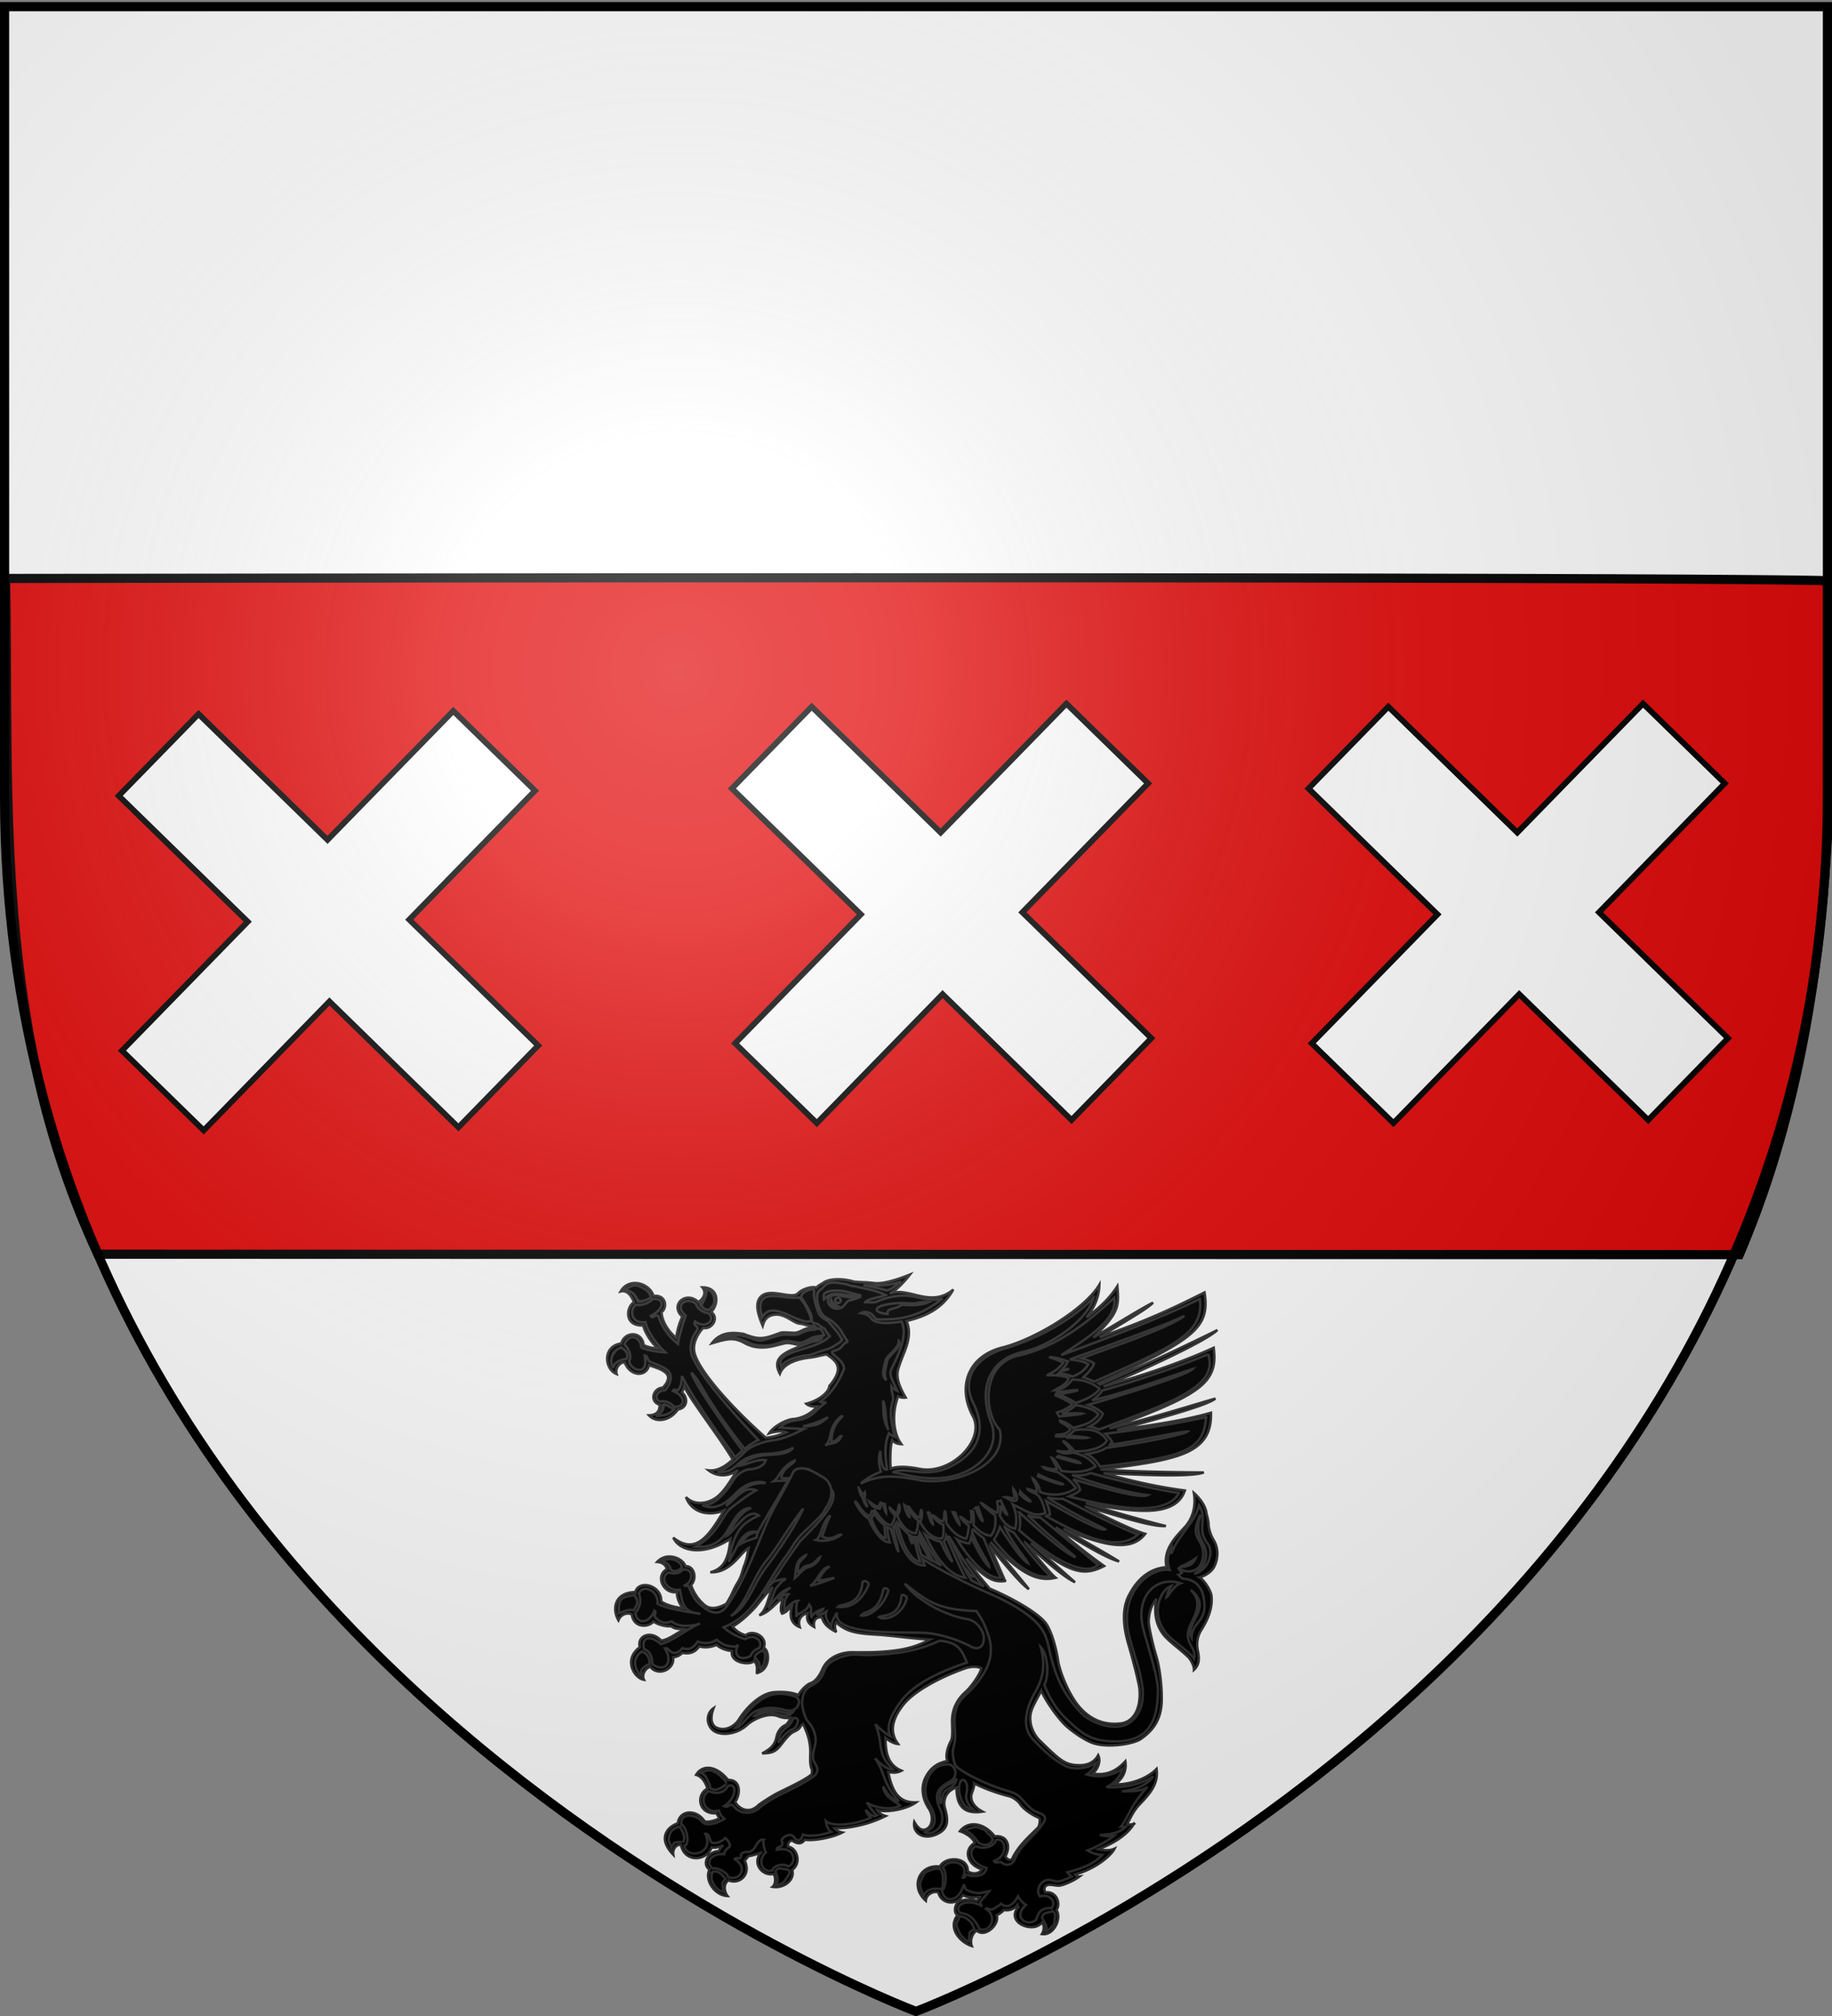
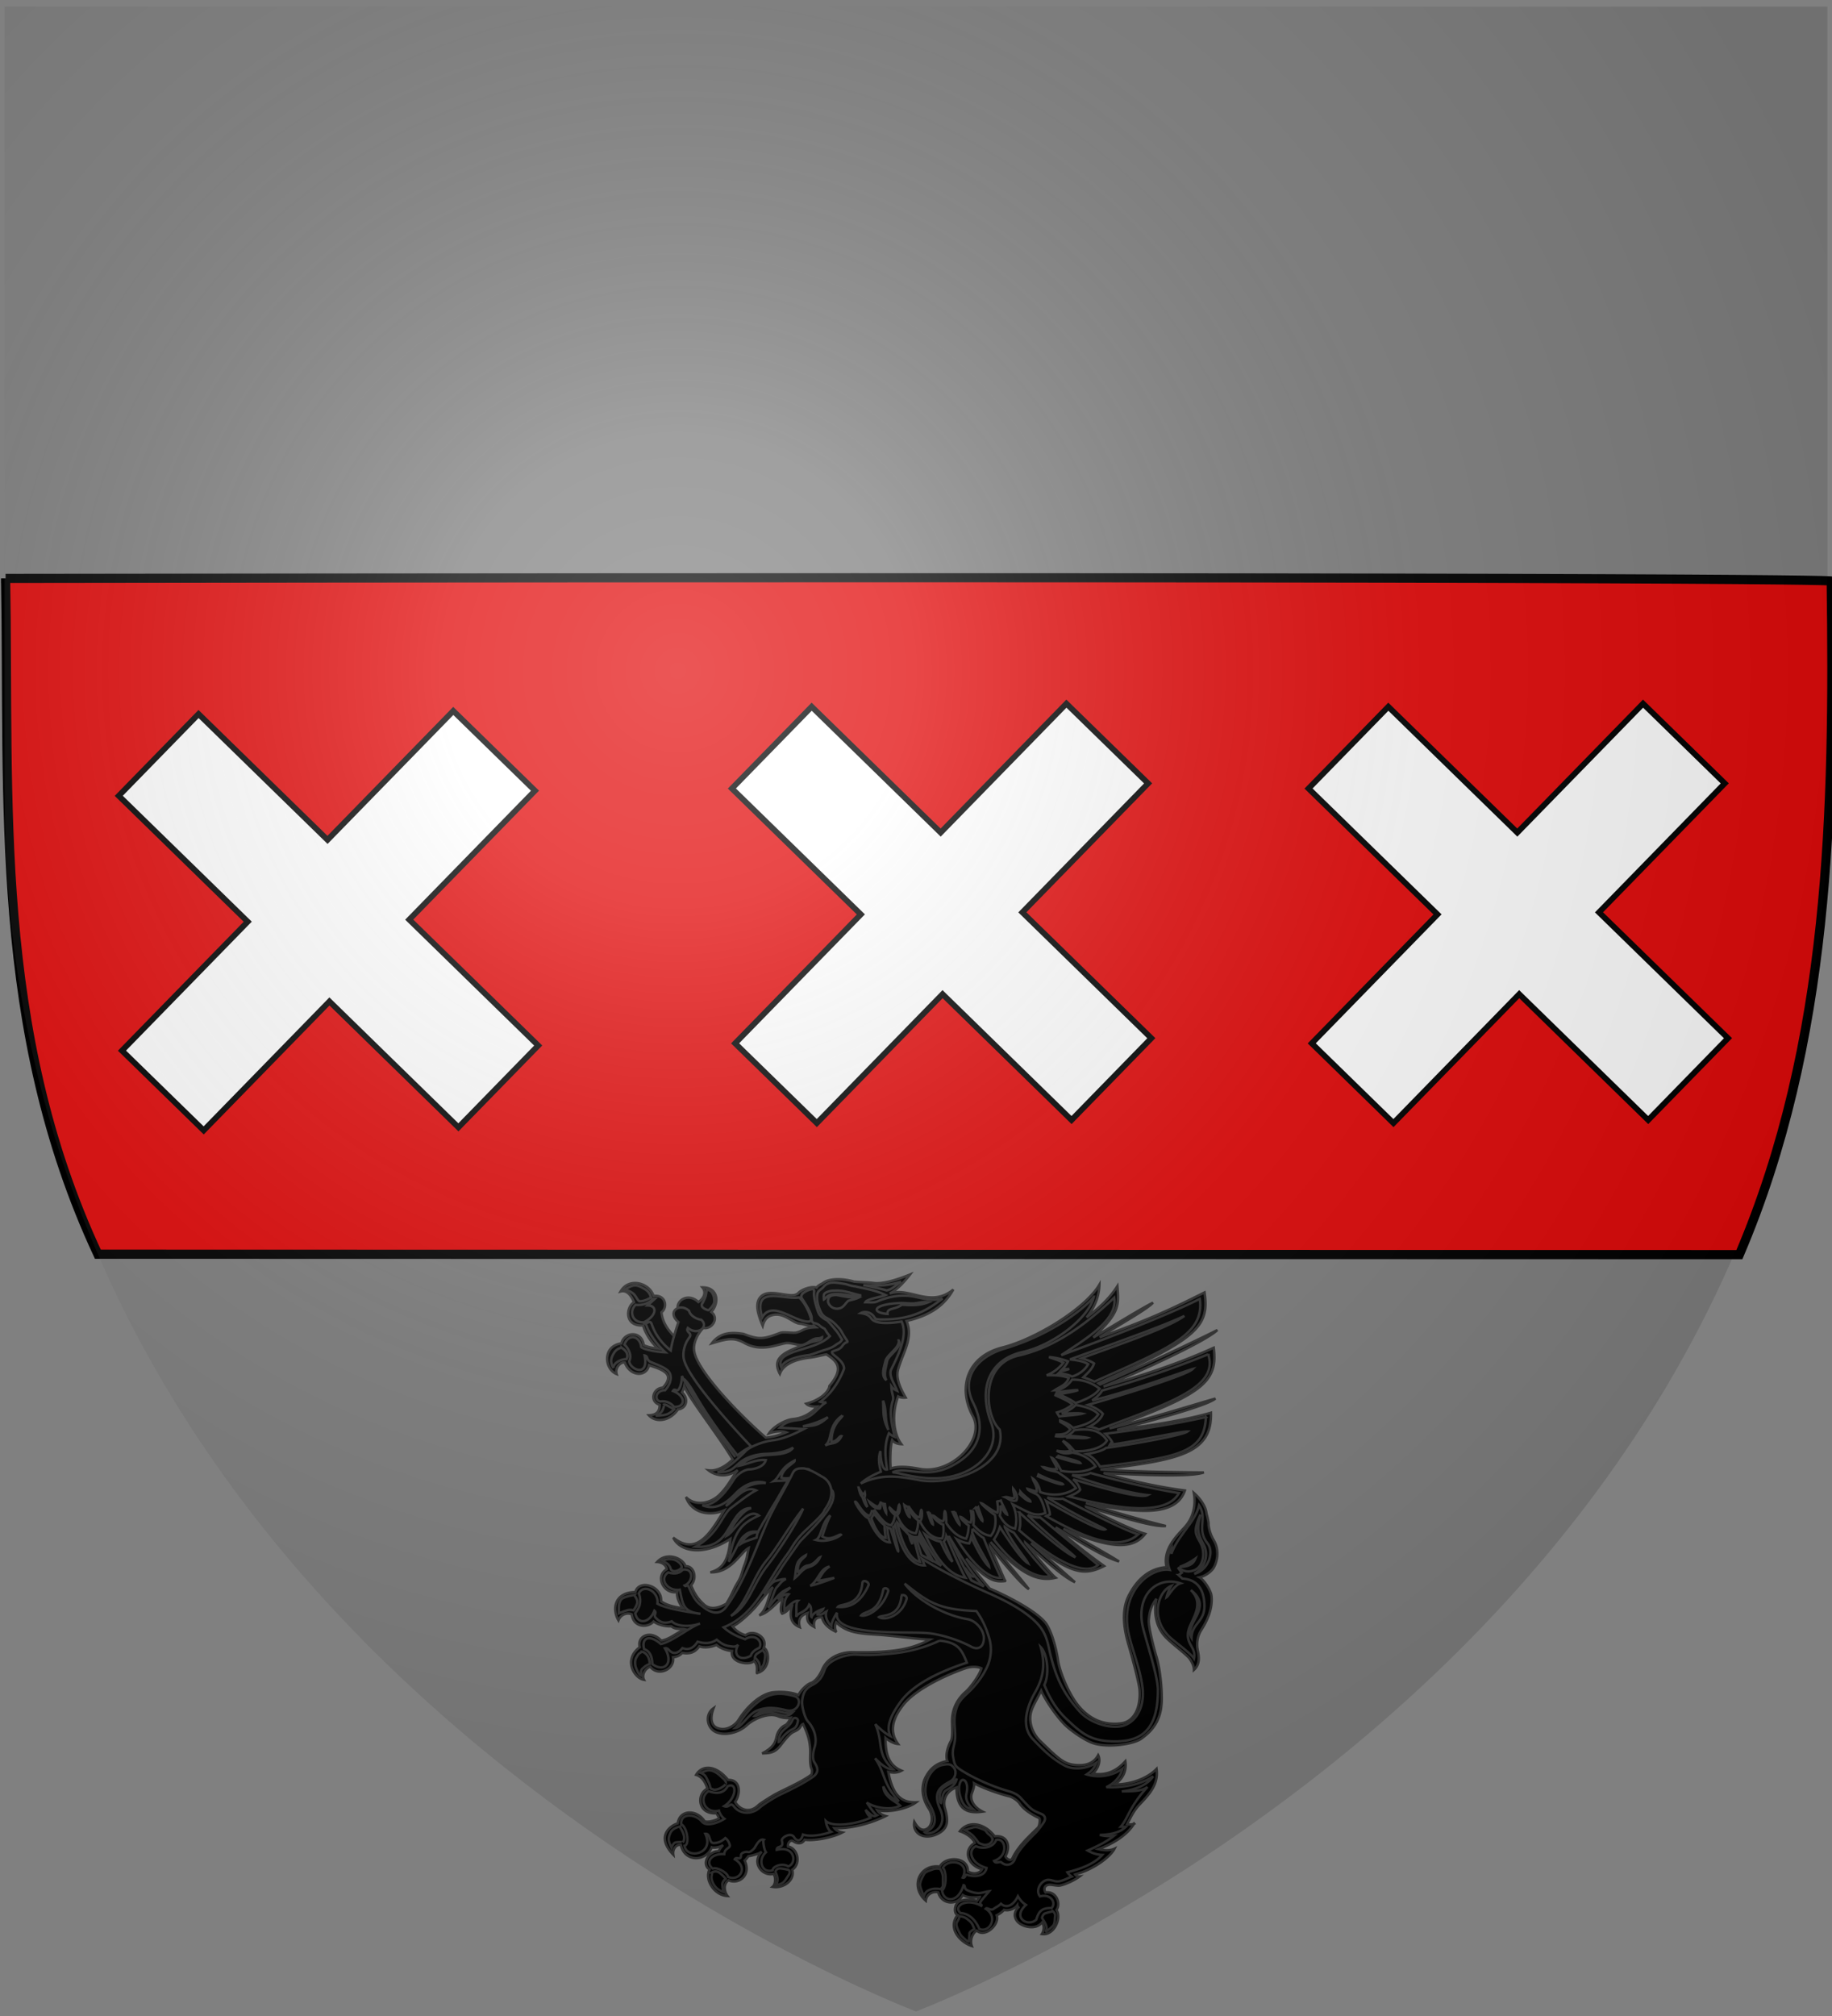
<svg xmlns="http://www.w3.org/2000/svg" xmlns:xlink="http://www.w3.org/1999/xlink" width="600" height="660" version="1.0">
  <rect width="100%" height="100%" fill="#808080" stroke="none" />
  <desc>Flag of Canton of Valais (Wallis)</desc>
  <defs>
    <radialGradient xlink:href="#a" id="b" cx="221.445" cy="226.331" r="300" fx="221.445" fy="226.331" gradientTransform="matrix(1.353 0 0 1.349 -77.63 -85.747)" gradientUnits="userSpaceOnUse" />
    <linearGradient id="a">
      <stop offset="0" style="stop-color:white;stop-opacity:.314" />
      <stop offset=".19" style="stop-color:white;stop-opacity:.251" />
      <stop offset=".6" style="stop-color:#6b6b6b;stop-opacity:.125" />
      <stop offset="1" style="stop-color:black;stop-opacity:.125" />
    </linearGradient>
  </defs>
  <g style="display:inline">
-     <path d="M300 658.5s298.5-112.32 298.5-397.772V2.176H1.5v258.552C1.5 546.18 300 658.5 300 658.5" style="fill:#fff;fill-opacity:1;fill-rule:evenodd;stroke:none" />
-   </g>
+     </g>
  <g style="display:inline">
    <path d="M1.832 189.371c599.552-.822 597.904.826 597.904.826 1.022 74.993-.413 151.077-30.08 220.547l-537.609-.138C-2.34 336.86 3.137 262.017 1.832 189.37z" style="fill:#e20909;fill-rule:evenodd;stroke:#000;stroke-width:3;stroke-linecap:butt;stroke-linejoin:miter;stroke-miterlimit:4;stroke-opacity:1;stroke-dasharray:none;fill-opacity:1" />
    <path d="m148.452 232.747-41.185 42.216-42.242-41.21-26.133 26.786 42.242 41.21-41.186 42.216 26.761 26.108 41.185-42.216 42.242 41.21 26.133-26.786-42.242-41.21 41.186-42.216zM349.259 230.357l-41.185 42.215-42.242-41.21-26.133 26.786 42.242 41.21-41.186 42.216 26.761 26.108 41.185-42.216 42.242 41.211 26.133-26.787-42.242-41.21 41.186-42.216zM538.116 230.357l-41.185 42.215-42.241-41.21-26.133 26.786 42.241 41.21-41.185 42.216 26.76 26.108 41.186-42.216 42.241 41.211 26.133-26.787-42.241-41.21 41.185-42.216z" style="fill:#fff;fill-opacity:1;fill-rule:evenodd;stroke:#000;stroke-width:1.878;stroke-miterlimit:4;stroke-opacity:1;stroke-dasharray:none;display:inline" />
    <g style="stroke:#313131;stroke-opacity:1;stroke-width:2.816;stroke-miterlimit:4;stroke-dasharray:none">
      <path d="M-923.963 253.743c-2.637 9.657-3.587 20.342 8.816 25.342-2.22-8.279.37-13.442 9.071-16.393-2.129 9.426 1.759 12.95 7.497 16.065-1.11-7.05 1.481-11.475 8.978-10.983 2.037 8.36 9.164 13.278 16.754 16.885-2.037-2.787-2.222-7.787-.37-11.23 5.605 5.632 11.949 8.852 19.09 10.81 8.657 2.376 18.487 2.897 29.595 3.616 15.92.984 40.633 4.59 59.422 5.492-13.328 7.13-26.841 11.31-45.538 13.196-13.421 1.393-26.009 1.721-44.336 1.393-8.793-.163-27.12 3.607-34.154 19.672-2.776 6.393-7.497 13.77-13.236 15.82-5.553 1.884-12.31 9.59-14.346 13.851-11.94-5-27.768-3.442-30.544-2.95-16.105 3.032-31.1 19.753-38.134 31.146-4.72 7.54-15.458 13.934-25.454 9.508-7.127-3.197-7.497-12.54-3.702-22.54-10.367 7.13-7.775 22.54 2.221 27.376 9.719 4.59 25.639 1.885 36.19-7.787 9.349-8.442 25.917-14.425 35.82-10.327 3.518 1.475 9.071 2.705 14.625 1.803-1.481 3.197-3.517 7.295-6.387 8.606-5.738 2.623-8.978 8.688-9.811 13.115-1.759 8.606-5.553 13.524-16.66 19.344 8.422-.328 14.531-.328 21.288-9.263 4.998-6.475 10.182-12.786 13.791-14.835 2.5-1.475 7.868-3.033 9.534-7.541.092-.164 1.48-1.885 2.591-2.213 3.98 8.852 8.978 19.18 8.238 35.49-.093 3.853-.37 12.377 1.666 16.476.648 1.311.463 5.655-.648 6.557-10.366 8.032-32.395 17.458-41.744 22.622-5.46 3.115-17.03 10.41-19.067 12.377-11.384 11.147-23.14 3.36-26.75-3.853 5.832-7.704 7.498-25.655-8.237-25.245-13.236-16.72-29.526-18.114-36.838-5.82 6.942 1.804 11.57 9.919 12.958 15.984-13.143 6.393-10.922 30.163 10.922 28.278-.555.328 2.684 5.737 3.332 5.41-4.443 3.278-16.105 5.737-17.678 3.36-9.534-13.77-28.6-12.704-30.73 2.95-6.942 1.722-26.471 14.017-5.09 36.065-1.019-7.049 4.165-12.458 8.792-11.147 4.258 20.081 29.156 19.262 35.543 2.623 2.221 1.065 9.904-.164 13.236-2.623-1.481 1.311-4.906 5.82-5.091 7.049-13.699.41-19.437 15.737-10.737 21.147-5.924 11.639 5.369 29.835 20.826 30.573-3.795-4.672-5.276-14.016 1.203-18.114 11.385 5.245 26.657-5.574 18.512-22.787 1.48-1.065 3.424-4.098 4.35-5 3.703-.655 11.94-2.54 15.458-5.163-12.588 12.295.37 28.77 13.513 25.573 3.24 5.082 1.666 12.786-1.11 14.918 11.939 2.212 26.193-7.214 22.676-19.672 10.459-7.131 6.48-24.836-4.906-26.803-.647-3.934 2.777-8.36 6.11-6.065 6.2 4.098 11.014 2.213 13.05-1.803 10.83 1.72 32.858-2.541 43.502-8.36-3.147-.575-7.312-2.296-9.163-4.919 16.938.82 40.633-4.672 59.145-14.015-4.628-1.23-7.868-3.689-9.719-6.804 11.755 3.361 34.71-1.311 44.891-9.016-16.846.492-27.027-7.623-32.118-35.08 3.61.737 9.163 1.966 15.272-1.394-12.588-5.328-18.604-15.41-18.511-37.704 1.666 1.557 8.978 6.721 14.531 6.967-12.31-16.639-3.424-33.196 6.202-45.408 13.236-16.557 45.076-32.704 71.455-41.884 5.09-1.722 12.403-2.623 18.326 0-1.203 6.475-11.755 21.474-18.141 27.13-7.682 6.639-15.643 17.704-15.643 33.687 0 6.066 1.111 18.525-1.295 22.869-2.592 4.508-7.127 16.31-4.073 23.278-13.606 2.376-20.455 9.835-24.99 18.36-5.554 10.163-4.721 24.097 3.517 36.392 5.09 7.459 4.627 18.934-1.481 22.95-6.572 4.18-11.385-.983-15.18-7.623-2.499 13.36 11.57 22.459 28.508 12.951 10.644-6.065 10.922-14.59 6.757-29.016-1.944-6.885-.555-18.687 13.42-23.687-.277 23.605 10.645 30.982 30.082 27.95-12.125-6.23-14.439-15.164-12.495-20.901 1.018-3.197 3.147-7.46 2.591-11.803 10.182 5.573 27.86 11.966 40.726 15.081 3.332.738 9.811 5 12.033 8.443 4.442 6.884 14.717 13.196 21.844 16.31 2.591 1.148.462 10-.833 11.23-9.441 9.426-23.048 21.31-29.62 35.654-1.48 3.36-6.57.984-7.96-2.458 7.035-13.033 1.297-24.836-12.31-23.033-12.865-16.557-31.007-18.032-40.17-5.901 8.053 2.705 15.272 8.196 17.124 13.442-13.884 8.197-8.423 25.819 8.422 30.41-2.128 4.425-9.718 6.638-16.475 2.376.925-17.049-26.009-17.704-32.21-5.492-23.417-3.114-34.895 22.95-16.198 39.344.648-7.46 8.608-11.394 14.44-9.672 2.868 13.114 20.917 16.556 28.23 3.114 3.794 2.623 12.865 3.279 19.714 2.214 0 .081-3.425 4.671-3.425 4.59-5.183-2.624-18.048-1.968-22.12 1.885-3.888 3.688-4.536 12.54-.186 14.343-12.032 15.574 3.425 31.639 16.383 35.737-2.314-6.147.278-14.426 5.738-17.786 9.071 8.852 26.75-6.803 22.955-17.623 2.591-1.23 6.664-3.852 8.515-6.23 4.536 1.476 11.94-.819 15.087-5.163 0 .082 1.574 2.213 1.574 2.213-6.387 5.82-5.276 14.016 1.48 18.77 5.37 3.853 18.605 7.459 25.825-1.393 2.591 3.524 2.314 9.426-.37 13.442 13.79 2.295 23.324-18.36 16.845-27.786 5.553-7.623-.463-22.13-12.588-20.163-2.406-3.443-1.666-8.853 4.906-8.853 2.776 0 8.052 1.23 10.921.984 4.443-.41 16.29-5.164 23.418-10.574-2.222.246-4.72-1.31-5.184-2.376 20.178-5.082 40.356-19.59 45.54-29.672-5.647 2.623-13.33 1.967-18.605.574 14.439-5.164 32.858-15.328 41.096-29.425a13.2 13.2 0 0 1-8.053.656c4.165-7.541 7.035-14.836 14.07-22.377 10.92-11.475 22.584-23.36 19.9-41.392-10.367 10.901-29.99 18.196-48.131 17.868 8.33-5.82 13.976-14.344 12.125-26.639-10.644 11.721-22.492 16.721-37.671 14.18 6.108-5.245 9.81-14.261 6.386-21.228-5.183 9.426-13.976 11.557-21.288 11.557-17.216 0-22.77-5.82-45.539-27.868-8.978-8.607-14.069-22.377-10.274-34.59 1.944-6.475 7.498-15.41 11.385-23.523 3.795 9.343 15.457 26.966 26.009 38.113 5.646 6.066 22.029 18.278 33.32 22.295 17.124 6.065 47.483 1.31 55.999-4.918 11.014-7.951 22.676-19.016 23.602-42.704.555-16.393-2.221-39.18-5.924-51.556-3.517-11.393-9.533-35.736-8.978-42.376.648-8.36 2.129-15.737 8.793-24.753-3.332 15.655-.74 33.196 11.755 45.408 6.664 6.64 16.846 14.098 24.62 21.475 2.592 2.377 7.035 9.59 6.942 15.082 5.184-4.836 6.85-10.902 4.628-21.23-2.129-9.67-.462-18.031 4.073-25.08 5.368-8.525 13.328-23.115 11.477-39.262-.648-5.9-8.515-18.196-13.884-21.065 5.276-.983 12.773-5.491 16.105-10.573 3.888-6.147 7.868-19.918.278-32.458-3.517-5.82-5.831-13.77-5.831-18.524 0-3.77-2.406-11.639-2.5-12.868-.925-7.705-7.311-16.64-14.438-22.869 2.499 15.082-1.203 29.098-10.182 39.016-8.7 9.753-26.194 25.49-21.288 46.555-26.934 1.64-39.337 24.836-42.947 31.393-10.274 18.442-5.554 42.13-1.296 56.884 4.628 15.655 12.495 45.408 13.05 52.785 1.667 21.885-6.849 37.212-21.38 39.015-20.918 2.623-36.56-5.737-48.13-19.18-10.645-12.212-22.307-38.44-24.528-54.014-1.759-12.131-7.59-34.836-14.902-43.442-11.663-13.606-42.947-29.999-63.866-38.769-9.533-11.311-18.882-22.294-27.12-34.671 22.215 22.622 30.823 27.786 44.984 25.983 0 .082-17.586-40.081-17.586-40.163 14.069 17.54 36.56 44.67 44.89 49.507-7.404-9.754-30.45-36.31-44.15-54.425 33.229 36.147 53.962 46.556 75.065 41.31-6.571-5.082-35.172-40.49-35.172-40.572 20.27 18.36 43.78 39.507 57.479 45.736-12.218-10.901-34.247-30.081-50.815-45.08 45.724 34.753 60.626 38.605 84.414 26.392-18.79-13.524-37.95-28.36-55.906-44.67 25.269 15.572 57.201 35.244 73.121 39.424-14.346-9.18-44.335-25.573-64.142-37.786 51.277 22.295 79.507 25.41 94.317 5.902-19.53-5.492-68.494-31.147-68.494-31.228 30.73 8.442 75.898 23.77 92.281 22.212-16.383-3.934-57.664-15.082-92.28-26.31 53.035 10.08 103.202 18.032 114.216-14.59-34.061-4.59-63.032-11.393-93.854-20.082 37.95 1.803 100.889 5.082 115.698-.738-18.327-.082-77.842-.573-119.215-3.442 90.522-11.065 128.749-18.278 127.453-65.408-32.951 9.426-72.658 15.082-108.294 19.753 41.652-11.31 103.203-27.622 113.384-36.064-15.827 4.344-81.636 24.917-121.991 34.343C-453.373 10.978-432.362-1.89-437.823-43.037c-40.726 18.524-84.321 32.54-127.083 44.753 47.39-19.672 117.92-52.294 131.34-65.162-16.012 8.196-89.688 43.36-135.227 62.785-.648-.41-1.296-.902-1.944-1.394 112.458-51.227 128.471-64.178 122.362-104.75-38.597 19.261-62.384 30.654-120.881 51.72 20.177-13.361 54.054-31.721 61.458-39.917-11.106 5.245-46.371 27.048-68.863 40.162 29.711-28.442 29.711-35.654 27.768-59.26-9.163 14.425-21.751 25.818-35.543 36.064 9.256-11.557 14.44-23.442 14.81-37.786-16.568 28.032-74.417 63.113-111.81 72.457-39.986 10-52.389 45.409-34.062 79.424 14.439 26.885-24.528 67.293-60.996 60.572-14.44-2.705-24.898-3.36-33.784-.492-.833-8.524-.555-25.655 1.666-32.621 1.573 2.294 5.646 4.508 10.644 4.59-9.348-12.377-11.327-35.311-3.738-55.064 2.407 1.393 5.832 1.72 8.7 1.393-5.645-9.754-11.503-21.622-8.819-31.949 4.905-18.934 18.258-36.386 9.819-56.328 27.397-6.475 43.372-17.638 53.924-36.326-14.162 11.72-27.86 10.246-43.873 6.147-13.514-3.36-20.13-4.39-29.571-1.604 6.016-2.459 14.532-10.204 23.51-21.843-15.457 6.229-31.24 11-41.237 9.853-11.384-1.394-9.417-.505-23.279-1.664-14-4.022-29.062-3.693-35.819 1.553-1.018.82-6.016 2.851-7.405 5.356-5.653-1.972-17.19 1.948-21.242 6.3-.092.738-3.147 1.967-3.795 2.131-10.285 2.265-30.19-7.53-39.399 2.1-6.985 7.307-3.676 19.341 2.297 33.586 1.761-6.663 4.914-10.97 11.71-12.51 13.256-3 23.233 9.523 31.223 10.02 4.35.246 7.416 2.348 13.028 2.67 4.49.257-.042-2.706 5.42 1.498-14.748.554-14.185 3.905-22.472 6.008-3.623.92-14.724-1.177-18.915.414-19.016 7.22-23.996 8.211-42.117 1.133-11.899-1.87-26.415-2.764-36.584 10.915 17.771-5.328 25.389-7.253 37.792-.286 8.245 4.556 17.585 6.187 29.37 4.273 5.81-.944 15.903-4.093 19.075-4.283 5.411-.325 11.112 2.077 16.302 2.37 4.78.27 9.698-4.525 14.492-6.65 4.91-2.176 5.546-.125 10.103-2.412 0 4.426-9.36 4.297-13.493 5.904-24.704 9.604-46.528 15.218-35.148 36.195 3.684-10.248 16.273-16.49 34.243-18.581 7.78-.906 13.415-2.85 19.473-3.767 11.904 7.704 20.9 15.617 3.388 36.31-.833 8.196-13.13 17.057-26.737 20.5 2.962 3.032 8.7 3.606 12.588 3.278-6.109 7.213-16.198 13.442-27.767 14.426-8.886.737-22.955 8.934-27.768 16.557 4.998-1.64 13.791-3.525 19.9-1.23-7.775 3.115-14.161 5.164-23.51 6.148-34.431-30.245-77.749-76.392-82.377-98.604-2.036-10 3.518-20.82 10.182-27.868 9.996 2.049 18.882-11.311 9.348-18.36 9.811-11.23 7.59-28.606-10.366-28.442 3.98 4.508 3.24 11.721-4.536 16.885-14.531-13.688-33.413 3.524-18.604 16.802-2.777 6.476-5.276 12.377-7.035 24.59-7.034-6.23-15.642-16.147-16.938-29.59 7.405-5.41 5.276-20.573-9.163-18.851-4.628-14.918-28.23-21.967-38.041-5.082 6.294-1.721 11.662 2.787 15.457 12.377-8.886 5.163-11.94 27.786 10.644 26.802 1.574 6.803 7.868 18.36 17.123 26.72-6.201-.819-10.551-1.475-16.568-4.016-1.388-15.983-21.473-16.72-25.916-1.967-21.751 2.95-19.622 29.59-5.183 35.327-2.222-7.131 4.35-14.262 9.348-13.36 6.016 16.065 24.713 17.294 28.045 3.114 4.906 2.05 19.808 5.41 21.66 12.787.924 3.524-1.297 8.36-5.832 13.032-11.2.492-16.013 15.82-3.703 19.754.093 7.95-3.794 11.885-12.402 12.13 8.145 9.017 24.435 6.722 33.506-6.72 10.366-1.23 12.588-12.541 4.72-19.754 1.019-2.131 1.944-4.098 2.5-6.885 6.386 14.754 40.54 58.195 55.905 84.26-6.572 6.557-17.031 13.852-27.86 12.54 6.294 5 19.252 10 33.69-.163-6.756 8.36-11.476 19.18-21.565 28.77-8.978 8.688-26.565 13.77-38.134 2.294 7.127 19.508 28.6 22.049 43.965 15.246-17.4 29.18-32.303 51.883-58.59 31.474 7.22 15.82 34.34 21.967 65.902 1.394-2.129 21.802-6.757 34.097-23.14 38.523 23.88 1.065 34.802-23.196 44.15-27.95-2.467 11.565-1.156 8.753-4.167 17.813-3.81 9.665-3.693 14.057-8.35 21.633-6.072 9.882-5.462 12.304-13.213 24.732-9.812 5.574-18.975 7.05-25.732.902-4.813-4.344-10.829-10.983-14.901-22.294 7.59-8.279 3.239-22.54-6.572-21.885-2.222-8.688-21.104-17.376-32.58-4.836 5.738.246 10.55 3.77 11.014 8.36-13.792 8.033-3.61 29.016 12.032 26.311-.833 6.885 3.24 14.18 6.665 18.688-8.238-1.147-19.16-3.36-25.084-8.114 1.203-18.033-25.731-25.573-29.804-10.574-24.713.574-26.749 20.164-19.437 32.622 2.777-7.295 10.737-9.262 15.365-6.885 2.129 16.23 19.622 15.246 25.083 8.197 5.46 4.098 14.532 5.983 20.455 5.573 5.461 4.262 10.46 2.295 15.735 3.443-8.422 3.196-17.77 11.803-27.397 13.032-10.83-12.213-28.138-6.311-24.713 7.623-19.345 14.18-6.386 35.818 4.905 37.54-2.776-5.328 1.111-13.278 7.313-14.918 9.44 11.885 28.785 2.46 26.194-10.983 4.442-.574 7.497-1.721 10.644-5.082 9.533 1.64 15.18-1.147 19.715-7.623 5.46 2.213 14.254.984 19.715-1.639 4.813 4.262 12.033 6.64 17.956 7.05-2.962 13.687 20.178 16.966 25.269 11.72 6.016 4.426 2.036 15.82 3.887 13.606 15.55-4.098 14.44-25.983 7.405-29.097 5.09-12.54-12.403-21.64-20.826-14.344-5.183-1.64-10.459-4.18-15.18-10.328 5.625-1.784 19.637-14.207 27.093-22.836 3.417-3.955 14.526-18.697 19.595-22.242-4.64 5.89-6.16 26.006-15.758 32.391 12.25-3.514 19.38-14.948 26.718-19.441.981.112-4.477 12.787-.378 17.53 7.3-2.425 9.62-8.874 11.478-9.76z" style="fill:#000;fill-opacity:1;stroke:#313131;stroke-opacity:1;stroke-width:2.816;stroke-miterlimit:4;stroke-dasharray:none" transform="matrix(.284 0 0 .284 521.84 453.449)" />
      <path d="M-798.445-119.13c-19.321 5.878-29.831 4.08-43.395 3.915 8.422 1.64 20.396 4.056 26.76 6.128 6.2-1.311 8.12-3.953 16.635-10.043zm-78.498.979c-4.367.156-8.037 1.506-11.09 5.277-2.407 2.868-6.18 3.63-6.92 8.383-.925 5.984.744 12.424 2.595 16.768 1.573 3.77 2.836 7.567 8.852 10.681 6.294 3.279 8.719 6.138 12.871 10.47 3.96 4.13 4.908 8.321 9.513 14.468 2.57 4.467-.187.229-4.884 6.894-3.561 5.055-8.1 4.718-11.802 6.767-2.128 3.273 13.696 9.233 13.736 19.533-7.58 20.203-19.235 32.19-27.472 38.173 2.406.82 4.799.882 7.02.554-9.718 5.327-14.987 17.88-31.185 20.257-8.423 1.147-15.628 2.055-22.385 9.022 9.256.573 18.512 1.082 27.676 1.574-9.349 4.836-22.779 11.298-35.46 12.937-14.901 1.968-27.77 8.52-31.287 12.044-9.533 9.672-22.23 21.486-32.966 24.683 15.272.737 18.139-4.678 26.098-11.235 7.22-5.902 18.368-9.503 29.66-9.83 11.2-.329 22.656-1.987 31.541-7.15-5.275 7.95-20.472 7.858-30.93 8.596-15.18 1.147-25.888 7.21-30.423 12.129 9.996-2.131 18.983-7.45 29.812-6.384-1.851 7.459-11.983 10.397-18.925 10.724-6.294.246-14.432 6.17-17.857 11.66-10.089 16.066-22.357 30.4-36.426 29.663 17.216 7.212 30.339-5.162 39.224-14.342 9.163-9.344 22.044-15.008 33.984-11.32-26.102-.492-34.008 14.342-46.041 26.555 10.367-7.049 21.057-24.312 34.849-18.001-8.793 4.344-24.454 16.936-28.897 20.214-10.274 7.705-14.449 30.504-41.106 44.685 17.401 1.557 28.055-5.42 34.442-14.682 9.256-13.36 15.382-30.485 29.914-29.747-11.57 2.95-21.701 21.246-27.625 31.491 8.053-4.344 23.056-32.816 36.477-22.98-18.605 8.77-28.587 16.15-34.696 53.28 8.7-14.835 12.378-24.837 16.635-28.853 5.91-5.623 9.227-6.204 17.247-5.787 1.356-2.932 3.284-5.411 5.29-9.618 5.307-8.393 4.518-8.25 15.975-26.81 2.747-4.452 5.296-9.406 12.617-21.577 1.704-2.834 49.444 4.023 52.247 11.703 3.032 8.31-3.54 18.919-9.92 27.236-8.646 11.269-27.31 29.391-28.388 30.854-1.065 1.444-19.862 28.029-20.604 29.491-3 5.915-20.085 28.909-21.01 30.343 3.98-4.016 8.5-13.25 13.684-14.724 6.48-1.885 8.077-2.284 12.108-2.384-5.866 2.944-7.374 6.55-10.225 9.32-3.072 2.984-4.725 11.415-10.226 23.832 4.109-4.919 11.878-15.868 18.01-19.363 5.055-2.882 5.948-2.863 7.58-4.086-2.461 3.398-12.437 7.662-14.601 13.533 3.119-2.87 9.612-6.44 12.616-5.66-4.028 4.324-5.359 9.542-4.934 18.342 6.24-5.978 11.618-11.247 15.77-10.852-3.01 2.754-1.32 11.584-2.136 18.768 1.666-5.656 11.49-4.834 15.008-14.342 4.257 3.524.669 13.034 2.798 14.427 1.018-3.525 5.78-6.904 13.278-9.363-1.481 3.607-5.999 3.23-6.461 6.426 4.812 1.312 8.148-2.548 10.276-3.532-2.221 6.393 2.047 13.607 5.749 16.64 0-4.427 3.87-11.18 6.46-15.278-5.182 27.458 77.298 21.645 103.122 23.449 14.995 1.065 36.392 7.555 51.942 15.916 5.646 3.114 14.06 2.458 14.245-10.001.092-9.098-8.901-20.15-18.62-21.789-28.23-4.754-59.134-22.87-72.648-41.067 26.287 20.573 37.872 30.062 82.67 31.62 7.683 10.655 11.717 20.681 14.957 31.747 2.777 9.59 2.227 20.537-1.475 30.044-4.813 12.131-14.72 24.697-23.606 32.811-9.07 8.36-12.268 12.846-14.397 23.747-1.666 8.606.236 17.87.05 26.64-.184 10.41-4.214 13.854-2.085 24.428 1.573 7.95 1.896 9.374 9.208 14.128 12.958 8.443 34.758 18.425 53.824 23.917 6.572 1.885 10.982 4.017 14.5 7.788 13.143 14.262 12.692 13.922 23.707 18.512 4.35 1.803 5.921 5.237 3.052 9.745-2.406 3.77-6.408 9.1-9.462 12.214-9.071 9.262-19.62 18.963-24.064 30.683-1.85 4.918-8.783 8.936-15.262 3.362-1.851-1.639-6.645 2.11-8.496-1.66 17.586-6.229 13.026-27.371 2.29-24.257-2.87 8.607-15.28 11.045-23.148 7.193-9.996 4.426-6.353 20.026 12.159 25.108-1.944 10.328-14.53 10.575-23.046 7.788-1.666-.492-1.145 4.345-4.477 3.362 9.441-18.443-16.557-22.877-22.944-11.32 4.258 3.114 4.74 21.785-.814 26.13 1.204 12.622 17.926 16.247 24.776-6.129 2.314.492.4 3.857 3.917 5.66 3.61 1.885 8.41 3.287 12.667 3.532 3.888.246 8.9-1.803 12.973-2.213-2.776 3.36-6.515 7.534-9.106 10.895-3.61 4.672 1.522 4.236-.05 5.958-17.587-9.836-33.334 1.007-23.708 8.383 8.978.328 16.758 7.031 21.57 18.342 12.31 4.754 21.941-14.183 7.224-23.363 1.666-2.131 5.71 2.95 9.412 0 2.314-1.804 5.465-2.92 8.242-5.788 6.386 5.82 14.445 1.934 19.535-8.639 2.592 4.508 5.65 7.87 9.26 10-16.291 14.837 2.041 25.672 11.853 17.066 3.147-10.655 7.018-13.53 17.755-13.448 5.553-6.311-1.12-16.808-13.431-13.448-5.368-6.803.38-17.049 7.784-18.852 4.35-1.066 9.2 2.23 13.736 1.574 5.09-.737 10.245-3.604 15.058-5.49-1.48-1.065-3.69-2.89-4.985-5.021 17.864-4.508 32.188-10.658 40.24-20.002-5.738-.164-11.387-1.867-16.94-5.064 14.161-6.065 23.892-11.649 30.371-16.895-6.386.82-11.65.166-16.28-1.064 12.404-.41 23.116-2.598 29.966-9.32-2.037-.081-3.958-.085-5.902-.085 8.7-9.835 9.416-22.315 30.982-46.003-6.571 5.492-20.176 5.028-29.71 5.192 17.216-1.886 30.66-8.469 36.12-17.32-14.068 9.18-32.503 13.452-53.977 12.468 9.07-4.18 16.5-12.143 18.722-21.406-11.662 8.607-27.796 10.987-41.31 6.724 4.906-3.196 9.29-7.553 11.142-13.618-10.367 7.213-26.49 8.772-36.579 3.362-15.271-8.114-26.095-19.33-36.832-30.64-13.884-14.426-6.486-37.629 2.493-53.366 8.515-15 12.967-29.975 6.766-52.515 7.405 7.459 10.466 30.303 4.172 43.663 6.479 15.737 13.585 27.698 24.877 38.599 18.974 18.114 29.506 26.755 58.2 26.427 33.135-.41 47.872-18.292 47.872-59.11 0-14.59-10.384-46.545-16.585-69.495-10.83-40.081 16.119-62.638 42.683-53.621-7.59 2.377-13.485 14.28-16.076 16 1.018-4.261 2.759-8.88 5.443-12.979-15.18 5.656-25.912 38.856.56 61.069 8.145 6.885 22.4 17.315 25.64 22.725 3.332-14.754-14.098-17.641-3.917-39.28 6.48-14.016 13.44-26.551.203-39.748 26.842 20.574-8.256 38.508.814 54.983.556-17.294 15.647-18.089 14.906-38.088-.74-20.9-10.997-29.267-25.436-30.087-1.481-1.312-2.946-2.692-4.426-4.086a133 133 0 0 1 3.764-2.723c-1.573-1.967-3.047-3.951-4.528-6 6.757 4.671 11.77 5.693 18.62 3.234 10.089-3.607 14.065-19.508 7.123-32.13-5.739-10.246-7.984-13.646.254-32.088-4.72 18.688-2.386 22.805 3.815 34.854 6.48 12.622.54 27.299-10.937 33.364 15.457-3.442 23.685-24.496 15.262-35.152-13.051-16.639.372-28.46-9.717-43.705-4.72 19.917-24.123 34.11-31.898 55.749-.185-2.213.162-4.43.254-6.724-5.646 8.278-5.283 17.456-2.136 25.406-21.566-3.442-58.202 24.189-47.466 73.367 4.073 18.443 13.526 41.032 16.026 62.26 2.962 24.918-9.72 43.465-27.676 44.94-16.383 1.312-35.189-6.398-45.277-17.874-18.512-20.9-27.657-38.699-35.154-73.452-3.517-16.475-8.786-25.636-25.539-38.258-13.328-9.918-29.168-17.795-44.718-24.598-26.008-11.475-52.292-24.687-75.802-39.194.74 1.885 2.118 6.018 2.951 7.575-13.791.41-26.496-13.453-34.085-46.812-.556 1.147-1.818 2.848-2.188 2.766-.37 2.869 6.447 26.56 5.8 27.79-1.297-.575-5.992-17.61-8.954-26.216-1.296-.246-2.705-1.083-3.816-1.574.093 1.967 1.211 12.327 3.155 17.49-11.2-.163-20.829-17.871-24.623-27.789-6.387-2.049-15.744-17.632-15.466-19.108 2.406-.574 8.06 14.168 16.483 16.3 1.203-1.066 2.234-3.438 2.696-5.405 1.204.246 2.34-.32 3.358-.894 5.461 6.967 11.377 16.291 18.874 17.193 2.5-2.869 3.982-7.205 4.63-11.959-2.777-1.475-6.67-7.03-6.207-8.34 2.684 1.966 4.614 5.46 8.038 5.787 2.036-1.557 1.646-7.59 2.85-9.064.74 1.065 1.968 8.188-2.29 11.958 3.702 10.328 11.473 19.994 21.469 20.895 1.758-3.688 2.798-9.279 2.798-14.852-6.017-4.18-10.743-12.282-11.854-12.937-.648 3.524 2.035 7.468 2.035 9.107-1.851-.41-5.466-8.55-6.207-13.959 1.667 1.23 3.306 2.25 5.342 2.086 3.055 4.508 8.184 11.964 11.701 12.128 1.666-.246 1.391-7.324 2.595-8.554 1.11.656 1.435 10.606-1.527 13.065 4.536 10.164 14.289 21.058 25.488 19.746 2.13-4.262 1.744-10.585 1.374-15.83-3.61-.574-11.47-7.358-12.21-10.555 2.87.41 6.939 6.19 11.752 6.682 2.314-2.05.943-9.241 2.238-11.618 1.111.491 1.948 9.103 1.577 13.448 6.11 9.426 13.226 16.043 22.945 18.256 2.036-4.262 2.774-9.904 3.052-15.15-4.536-3.032-9.615-8.443-9.615-10 3.61.655 7.318 6.711 11.853 6.383 1.296-3.934 1.171-8.52.153-13.193.74 0 1.66.681 2.493.681.925 5.164 1.383 9.993.458 15.32 5.645 6.394 11.385 11.45 19.993 12.597 5.183-5.819 6.416-14.98 4.935-23.831-5.554-3.853-14.896-11.654-15.822-13.703 2.592.491 12.872 9.419 18.518 10.894 1.296-3.524.268-9.413-.102-12.937 1.111-.492 2.969-.405 4.172-.979 2.221 5.656 6.988 14.034 7.173 16.001-2.591-.901-5.613-6.977-7.834-10.256.555 4.098.356 8.17-.662 11.448 3.98 7.13 8.879 13.386 17.857 15.107 1.666-7.54 2.417-16.405-2.95-28.044 20.547 10.41 25.479 14.348 37.697 10.086-1.574-8.279-4.77-17.72-9.768-21.491-1.018-.82-9.901-3.925-10.734-6.384 3.424.82 7.064 2.566 10.581 2.894.648-6.23-3.24-10.016-4.63-14.852 4.259 2.869 7.849 9.756 8.497 15.575 13.884 5 29.092 3.932 41.31-4.51-6.665-9.59-13.242-12.966-20.554-18.13-1.666-1.147-13.544-2.19-17.246-6.043 2.962.082 7.727 3.033 15.873 2.213-.833-4.59-4.203-8.76-6.054-13.022 3.702 1.148 8.17 9.573 11.04 15.065 13.605 2.295 29.81 1.9 39.528-5.15-5.09-8.606-16.208-14.355-26.76-15.83-6.942 1.803-11.59.901-18.161-2.213 5.646.983 11.281 1.475 16.28 0-1.574-3.607-6.104-7.96-9.158-11.32 5.739 2.377 8.895 6.418 13.43 11.745 14.347 1.312 32.968-3.443 37.596-12.213-8.145-12.869-22.393-14.044-37.85-11.831-1.759 2.541-4.937 4.78-7.53 6.256 6.665.574 19.275 1.524 22.792 2.425-3.054 1.066-15.72-.167-23.402-.085-.37-.737-.587-1.052-.864-1.872-3.61.902-7.976.826-11.956.17.185-.574.374-1.132.56-1.787 8.237-.246 11.406-.834 16.127-5.916-3.332-4.344-7.587-6.392-11.752-8.851-.093-.492-.102-.998-.102-1.49 5.183 1.967 10.538 4.043 14.703 8.469 11.94-3.033 22.32-5.415 29.354-15.66-5.369-6.312-17.028-9.25-26.098-10.725-4.443 4.59-10.625 7.696-16.178 9.745 7.775.164 19.07-.77 23.605.213-4.258 1.311-17.518 2.25-26.403 3.234-.833-1.557-2.007-2.956-2.747-4.596 6.294-1.803 13.38-5.1 18.009-9.362-5.924-4.59-12.839-7.19-19.688-10.469.37-1.147 1.308-2.473 1.679-3.702 8.33-.574 18.782-2.541 24.52-2.213-4.905 1.967-15.275 3.297-22.587 4.936 7.127 2.377 13.755 6.063 19.586 9.916 9.626-3.115 23.418-9.014 27.676-16.555-9.256-7.212-20.176-10.75-31.746-10.34-4.257 6.392-11.64 11.888-20.247 12.298 5.83-4.016 13.613-5.9 16.483-14.342-8.146-3.196-16.931-3.146-25.539-3.064 7.683-2.868 14.797-8.485 19.332-14.469-5.183-2.869-11.124-4.298-16.585-6.511 7.405.41 14.985 2.396 21.927 4.937-1.481 3.36-4.401 6.9-6.716 9.277 2.315-.082 5.826-.508 8.14-.426-3.24.984-6.588 2.223-9.92 2.469-.74.737-1.549 1.727-2.29 2.383 5.276.574 10.612 1.37 15.517 3.83 7.96-2.377 15-7.617 18.518-14.257-5.183-3.442-13.421-4.588-21.01-5.49 43.687-15.9 108.734-38.78 131.966-50.173-18.512 13.934-79.597 34.428-118.841 48.854 4.905 1.312 10.579 3.129 14.651 5.916-1.944 6.557-7.507 11.208-12.413 16.044 4.536 1.393 8.521 3.051 12.871 4.936 89.874-39.999 126.813-55 121.538-95.326-35.543 17.54-86.808 37.929-159.744 64.813 27.675-18.36 65.625-40.645 60.998-66.218-32.21 30.327-67.584 56.975-110.346 66.729-44.798 10.245-38.795 69.34-21.672 85.24 9.719 43.688-56.904 65.148-92.54 58.345-24.897-4.672-43.781-7.52-67.661 3.873 6.294-5.902 14.91-10.094 23.147-13.618-1.943-7.377-3.42-15.714-.458-23.747-.092 7.623 1.851 23.243 7.682 21.193-2.128-13.688-3.745-28.18 2.086-41.705 1.759 1.64 4.258 3.184 6.665 4.086-3.24-13.77-6.825-27.92-2.29-41.28 1.667-5.164-1.3-7.712-1.577-16.81 1.759 2.459 4.073 3.831 6.665 4.98-2.777-7.542-10.278-17.686-6.766-24.726 9.44-18.927 18.944-39.642 11.904-55.068-8.886 1.393-29.498 4.251-35.052-3.618-2.684-3.934-6.73-5.348-12.006-6.085 4.165-2.377 11.73-1.63 15.618 4.681 1.018 1.558 1.148 2.557 7.071 2.639 38.875.573 56.081-12.816 71.63-24.045-11.662 2.869-19.753.41-32.711-2.213-14.532-2.869-28.868-.408-42.938 5.575-4.072 1.64-9.08.809-13.43.809 1.758-3.853 17.048-5.633 23.25-8.256-12.442-6.255-25.902-7.724-34.9-10.044-2.315.083-8.865-1.937-10.531-2.51-5.82-.968-10.845-1.987-15.211-1.83zm-86.231 287.17c-.034.074-.07.14-.102.213.415-.052.842-.13 1.272-.17-.421-.025-.774-.022-1.17-.042zm-.102.213c-9.424 1.18-15.177 5.356-19.078 13.363 3.93-2.507 12.658-5.01 17.399-6.851.283-2.692.862-4.695 1.679-6.512zm89.894-278.149c1.578-.03 3.536.026 6.105.256 8.885 1.16 15.513 3.979 22.893 5.362-6.201 1.288-12.522-.042-22.334-1.447-16.105-1.625-16.39 3.204-20.554 5.959-.677-5.593-.22-6.966 3.766-8.555 3.546-1.413 5.39-1.482 10.124-1.575zm.61 5.065c10.06 2 12.767 2.599 24.521 3.404-3.147 1.475-7.645 2.367-10.785 3.192-3.06 2.439-5.074 6.644-8.597 8.213-6.239 2.78-13.719-.669-15.008-7.447.477-5.71 2.65-7.117 9.87-7.362zm296.747 2.042c-6.016 8.36-42.662 41.717-102.918 59.75-32.673 9.754-50.434 34.03-36.273 62.473 19.53 39.178-2.393 62.035-27.014 73.92-28.415 13.852-51.502-1.242-66.034 6.298 8.053-.081 37.034 11.488 67.764 4.767 34.061-7.459 56.643-33.924 46.092-61.792-16.105-42.458-.084-73.68 36.476-81.794 33.876-7.458 75.798-38.294 81.907-63.622zm-195.203 6c.696-.03 1.375-.025 2.086 0 .813.03 1.609.09 2.442.214-9.719 4.016-19.352 3.798-30.83 2.979-7.404 5.901-17.357 3.262-16.432 10.639-19.437-1.64-17.248-11.122 14.5-12.597 4.35-.164 10.125.55 14.753.468 4.11-.063 8.614-1.486 13.481-1.702zm-29.863 44.345c4.628 8.032-12.185 16.558-13.481 24.427-1.11 6.967-4.415 14.891-.712 21.449-6.572-5.492-2.795-14.655-1.221-21.704 1.758-8.033 17.08-15.812 15.414-24.172zm356.88 15.958C-482.808-19.77-523.44-5.887-566.664 6.326c-1.204 3.36-6.851 8.33-11.294 11.363 43.41-9.918 105.144-33.262 115.788-36.13-6.849 6.966-77.572 29.024-120.52 41.237 7.128 2.787 13.618 6.2 17.043 10.298-2.406 6.393-8.5 11.328-15.72 14.853 3.795.492 8.036 1.64 11.09 3.361 83.395-31.31 138.654-49.111 126.066-86.815zm-374.94 53.451c4.536 11.393 1.486 19.69 6.207 33.705-7.127-13.36-5.374-21.738-6.207-33.705zm-46.855 17.15c.648 2.542-12.473 8.443-12.565 29.918 6.016 1.065 8.956-6.909 11.548-6.171-5.276 10.491-11.553 6.875-18.772 10.81 8.885-6.476 2.203-22.59 19.79-34.557zm419.2 1.788c-37.393 8.36-76.933 14.196-115.992 19.278 2.87 2.705 5.965 5.79 7.631 9.15a49 49 0 0 0-2.34 3.532c29.711-3.853 80.786-15.32 89.487-15.32-4.906 4.098-61.157 14.429-94.015 18.937-4.443 3.443-12.8 5.386-22.333 7.107 6.571 2.787 11.897 8.443 15.414 14.427 90.893-10.656 120.39-16.129 122.148-57.111zm-435.937.17c-10.181 8.934-14.263 9.977-28.795 10.469 10.182-2.131 20.002-5.551 28.795-10.469zm264.9 44.514c15.827 4.016 24.71 6.29 26.098 8.256-2.407.246-11.025-1.891-26.76-6.809.278-.492.476-.955.662-1.447zm-303.208 5.405c.37 3.033-14.623 8.687-15.364 19.916 15.92 3.77 28.687-11.066 31.186-10-12.588 15.983-29.99 12.604-39.987 13.915 7.775-5.82 7.227-15.225 24.165-23.831zm341.261 14.426c-5.183 2.213-9.848 3.203-21.418 2.384 47.483 16.885 77.766 22.203 87.3 23.023-7.497 4.098-44.326-5.592-85.977-18.215 3.888 3.607 6.927 7.54 8.038 12.13-2.036 3.032-8.706 5.977-12.87 7.617 61.643 16.147 113.129 21.576 126.827-3.916-23.51-3.524-61.544-11.793-101.9-23.023zm-60.082 1.703c18.605 9.18 26.93 9.428 28.134 11.15-2.685.901-13.615-2.8-28.795-9.193.278-.656.476-1.302.661-1.957zm-207.412 15.022c1.481 3.279 3.43 6.47 5.19 7.618.74-.328 1.377-.925 1.932-1.745.463 2.049.334 3.936-.407 5.575.74 3.852 2.062 7.533 3.358 10.894-1.851-1.557-3.69-5.325-6.003-12.128-2.036-1.066-3.051-5.952-4.07-10.214zm178.262 1.447c3.424 4.098 5.648 10.005 3.612 13.448-5.832 1.64-8.91-2.109-13.075-3.83 3.332-.738 6.653 2.123 10.633.893.833-2.458-1.263-7.069-1.17-10.511zm8.343 3.362c5.09 5.82 11.354 9.428 11.447 11.15-3.147-.328-7.415-3.512-12.414-8.511.37-.902.69-1.82.967-2.639zm30.982 6.639c39.8 24.917 61.369 33.04 66.645 36.811-4.813 2.05-32.198-12.277-68.018-32.768 2.221 5.82 4.416 12.71 4.324 15.66-1.111.656-3.121 1.05-4.324 1.788 41.003 22.868 82.714 42.29 106.224 20.98-12.773-3.688-46.144-20.084-87.147-41.067-3.702.738-11.132-.011-17.704-1.404zm-191.947 4.766c0 3.197-.008 5.912-1.119 8.043-5.183.164-10.215-3.45-12.159-7.958 3.703 2.623 7.422 5.66 9.92 5.66 2.037-1.23 2.71-3.778 3.358-5.745zm2.646 2.298c.648.164 1.336.344 1.984.426.37 3.36 1.568 8.574 1.475 10.213-1.388-2.049-2.533-5.803-3.46-10.639zm109.633 4.256c2.314 8.032 5.254 13.94 4.884 15.66-2.037-1.393-4.891-6.868-8.038-15.064a54 54 0 0 1 3.154-.596zm-26.607 5.405c2.036 6.885 5.272 12.462 5.087 14.511-1.944-1.639-4.89-7.128-8.038-14.341 1.018-.082 2.025-.17 2.95-.17zm-29.405.425c1.296 6.64 3.857 11.372 3.764 13.83-1.573-.819-3.402-5.381-5.9-13.66.74-.082 1.488-.17 2.136-.17zm103.477.085c.926 7.95 1.68 15.306-.356 20.47 42.114 36.638 76.162 53.038 91.064 40.088-22.307-18.524-44.44-36.37-66.746-54.813-3.795.246-8.423-.346-14.347-2.723 26.102 26.065 49.534 42.62 54.995 48.684-11.57-4.59-36.935-26.215-64.61-51.706zm-167.629 1.362c-1.018 2.131-2.136 3.792-3.154 5.022 4.258 12.95 10.536 22.613 16.737 23.023-.832-4.508-1.559-9.758-1.373-14.512-3.703-2.951-7.212-6.812-12.21-13.533zm-50.467 2.17c-4.235 9.14-4.405 9.92-9.31 24.13 9.812 6.393 19.914-3.718 21.673-1.915-4.166 3.852-17.15 9.154-28.999 5.958 6.757-3.033 6.226-19.994 16.636-28.173zm77.328 8.256c6.48 29.59 17.171 43.923 26.15 45.153-2.593-9.426-5.082-19.342-7.58-28.768-.742-.41-1.448-.317-2.188-.809.462 2.787.605 6.49 1.068 9.277-1.758-3.606-2.932-5.43-3.765-10.511-3.702-3.852-9.982-10.407-13.685-14.342zm123.929 5.022c9.996 20.9 24.066 35.965 26.658 41.62-7.035-4.016-19.07-21.408-32.305-41.407-2.036 6.393-4.462 10.69-6.868 14.214 20.363 26.966 46 46.032 65.067 42.343-12.68-12.54-27.684-30.63-42.123-50.301-2.407-1.23-5.894-2.78-10.43-6.469zm-37.138 1.958c-.093 1.311-.273 3.281-.458 4.51 6.757 17.541 18.693 33.989 19.434 39.152-5.091-4.262-13.056-17.527-20.553-34.002-.556 2.213-1.364 5.556-2.29 7.277-4.905-.41-9.936-2.429-14.193-4.724 17.03 26.967 36.046 45.823 50.67 44.43-5.183-10.984-12.404-27.402-19.993-46.09-2.962-1.31-8.73-6.783-12.617-10.553zm-60.896 4.596-.814 3.362 16.076 28.98 9.463 5.746c-6.387-6.967-15.377-21.777-24.725-38.088zm5.85 1.787c11.94 25 26.349 47.138 46.804 50.089-3.332-5.328-13.11-26.493-22.18-48.131-.371 2.13-1.234 5.075-2.9 6.468 3.424 7.541 6.75 15.82 10.174 23.279-4.35-3.525-8.603-11.807-13.786-23.364-5.276-.41-11.632-3.751-18.111-8.341zm28.134 3.022c9.626 20.573 19.138 40.918 25.894 50.344 4.721 2.213 9.423 4.514 14.143 6.809-16.938-17.623-27.912-37.564-40.037-57.153zm-38.613.255 6.41 20.64 10.327 5.575-14.906-26.13zm-126.778 20.853c-.278 2.705-11.032 6.694-8.903 19.235 3.888-.82 4.537-6.379 11.294-7.362 7.682-1.148 11.297-8.34 13.889-9.405-2.315 5.41-6.757 9.56-13.33 11.362-6.57 1.804-10.392 8.374-15.668 12.555 2.314-14.426.593-19.5 12.718-26.385zM-458.914 200c-2.961 7.704-9.831 9.41-18.162 9.575 6.572-2.459 12.61-5.56 18.162-9.575zm-421.896 9.107c-8.052 5.41-9.325 10.558-13.583 16.214 1.11.737 17.68-2.982 18.976-3.064-6.294 2.54-22.946 8.49-27.574 9.064 9.904-6.72 10.704-19.427 22.181-22.214zm39.987 16.81c2.463-.176 6.042 2.303 4.833 5.064-7.867 17.458-19.386 26.2-35.306 24.725 3.054-4.18 25.745 0 28.336-27.704.116-1.383 1.017-2.005 2.137-2.085zm24.318 8.34c1.85.048 3.95 1.56 3.256 3.66-7.035 20.984-24.8 29.508-31.186 27.705 3.888-5.82 19.985-1.712 25.539-29.662.242-1.23 1.28-1.73 2.39-1.702zm20.4 7.831c.142-.013.31-.01.458 0 1.976.128 4.35 2.163 3.714 4.469-5.461 19.671-25.285 25.485-31.949 20.895 3.425-2.705 23.252.822 25.844-23.194.152-1.425.939-2.08 1.933-2.17zm42.123 52.557c-19.437 9.099-38.439 13.383-56.673 15.023-13.236 1.147-24.36 2.047-38.613 1.064-11.94-.82-33.024 5.727-37.189 17.448-1.851 5.246-4.882 12.849-13.583 17.193-8.515 4.262-11.058 9.136-12.26 17.66-1.019 6.967 2.902 20.625 6.511 24.64 7.868 8.771 10.83 20 7.682 29.918-1.758 5.41-2.795 13.137-.203 17.235 3.147 5 6.698 11.128-2.188 17.193-16.568 11.147-34.835 18.539-41.869 22.555-6.109 3.443-16.208 9.85-19.078 12.554-8.7 8.033-22.194 8.028-29.506-1.234-4.628-5.82-5.195 1.948-11.396-.51 14.531-9.18 15.353-28.345 3.968-22.854-4.257 7.951-12.032 9.1-22.028 5.575-12.218 8.279-3.493 26.526 12.057 22.428.555 3.032 3.902 7.89 6.308 9.447-4.443 3.115-20.207 10.244-25.945 3.277-7.405-9.18-24.971-10.342-23.86 2.936 6.942 3.77 9.966 23.706 3.764 24.853 2.314 16.066 35.12 9.818 24.013-13.788 6.479-.574 3.617 10.846 9.818 10.682 5.554-.164 9.618-2.385 13.228-5.745 2.961 1.967 4.685 5.554 5.24 8.34.648 3.115-6.184 3.533-6.461 10.172-15.643-1.066-22.298 10.082-13.228 16.64 4.628-2.05 17.19 4.781 17.654 9.617 13.143 5.738 23.88-10.834 7.682-20.342 2.036-3.77 7.307 2.292 7.122-4.511-.093-3.033 5.752-4.607 8.343-3.787 1.944.655 6.664-3.432 7.682-5.235 3.055-5.492 6.297-10.248 10.277-8.937-1.296 1.148.465 11.722 2.594 14.427-10.459 9.098-3.98 25.108 7.682 20.682-.185-4.18 10.924-8.891 17.959-4.383 8.515-3.197 7.794-16.203-1.832-19.236-3.24-1.065-7.416-.734-11.396.086-.277-5.328 8.586-.837 5.902-10.427-1.018-3.688 10.491-10.393 14.193-4 2.037 3.525 7.398 6.89 10.175-3.192 8.793 3.279 24.497-.113 32.458-3.064-3.333-2.049-5.55-7.594-6.105-12.511 7.806 7.563 36.27 3.804 52.807-4.341-2.058.455-5.148-3.636-6.97-8.554 8.793 9.016 10.265 7.646 13.227 6.17-3.702-2.212-8.614-9.76-11.853-14.596 9.256 6.23 27.858 9.355 38.41 3.617-5.091-5.164-18.87-9.674-19.333-22.214 3.795 7.95 8.332 13.829 17.959 17.107-19.16-20.9-15.532-32.362-27.472-49.493 6.016 5.983 13.791 13.347 21.01 12.937-20.084-18.442-10.76-29.184-20.756-52.216 4.165 4.098 11.485 10.919 17.5 13.788-5.182-10.328-.46-22.887 11.295-39.28 13.513-18.77 40.259-33.444 76.82-45.493-5.925-15-10.254-23.353-31.543-25.32zm-184.62 61.196c-11.184.093-19.644 4.757-29.507 13.49-11.015 9.755-16.934 21.901-21.469 25.918 7.59-.246 14.538-16.33 26.2-20.427 11.014-3.853 18.61-3.276 32.865.085 13.79 3.278 19.255-13.43 9.259-16.3-6.595-1.895-12.265-2.808-17.348-2.766zm-11.956 18.81c-5.909.031-11.79 1.792-16.788 6.895 2.499.245 12.397-6.231 22.486-3.362 11.57 3.278 15.573 4.66 20.757-.34-5.646 1.229-12.964-1.452-20.553-2.682-1.944-.307-3.932-.52-5.902-.51zm29.863 9.108c-1.112.022-2.208.652-2.798 2.127-4.35 10.984-15.923 9.918-15.923 25.492 2.776-.574 2.527-5.803 12.616-12.852 3.795-2.623 7.848-1.973 9.514-11.235.347-1.947-1.555-3.57-3.409-3.532zm176.074 53.45c-1.695-.014-3.852.28-6.715.894-14.44 3.115-24.971 26.897-15.16 43.535 9.718 16.394 10.188 28.016-4.528 33.918 4.905 4.754 28.02-4.277 17.653-26.981-9.626-20.983 2.491-26.471 12.21-32.045 5.646-3.197 7.064-11.134 3.917-15.15-2.1-2.649-3.647-4.14-7.377-4.17zm10.531 16.3c-2.776 4.836-8.445 5.557-15.11 10.639-6.663 5.081-4.801 16.88-2.95 17.618.926-2.377 1.028-11.77 5.749-14.64 7.404-4.344 10.46-6.24 12.311-13.618zm6.817 1.66c-.916.096-1.833.75-2.493 2.042-2.036 4.016-2.045 9.234-1.119 13.66 2.777 12.213 7.173 17.474 15.873 18.13-3.702-3.115-9.746-9.59-7.987-17.704.925-4.59 1.411-8.878-.255-12.895-.868-2.1-2.491-3.395-4.019-3.234z" style="fill:#000;fill-opacity:1;stroke:#313131;stroke-opacity:1;stroke-width:2.816;stroke-miterlimit:4;stroke-dasharray:none" transform="matrix(.284 0 0 .284 521.84 453.449)" />
-       <path d="M-871.19-100.674c1.758 0 3.24 1.393 3.24 3.114 0 1.722-1.482 3.033-3.24 3.033s-3.24-1.311-3.24-3.033c0-1.72 1.481-3.114 3.24-3.114zm-7.118 4.36c1.48 3.115 3.994 3.447 7.141 5.414-2.22.328-4.57.693-6.33-1.028-1.758-1.722-2.215-4.545-1.474-6.594zm-253.055 70.49c-1.666-8.688 1.389-14.59 10.737-17.049 2.777 1.967 3.98 4.18 4.258 6.885-6.665-.081-11.385 4.59-14.995 10.164zm7.775 286.385c0-12.786 6.109-18.524 18.049-17.54 1.851 1.72 2.406 4.098 1.666 7.786-9.348-1.885-14.624 3.443-19.715 9.754zm21.046 65.498c-2.592-5.738-2.253-12.65 5.059-18.388 2.777.738 6.29 3.708 6.568 6.66-5.368 2.376-8.758 6.974-11.627 11.728zm75.77 121.874c6.572 1.065 13.606 4.754 15.365 16.475-1.666 1.393-5.461.737-7.035 0-1.48-7.623-4.535-12.787-8.33-16.475zm-38.782 78.44c-.648-6.311.093-12.623 10.459-16.803.926.902 1.481 1.968 1.666 3.115-5.276.164-8.793 6.803-12.125 13.688zm50.815 47.376c-2.407-4.18-2.962-8.279-1.481-12.377 2.591-.492 5.09.41 7.312 2.705-3.147.983-4.72 4.918-5.831 9.672zm239.818 4.098c.833-9.754 2.777-19.59 21.289-18.278.648 1.23.648 2.13.37 2.95-9.07-2.049-16.568 4.59-21.659 15.328zm45.169 54.67c-3.61-5.573-4.536-11.884.463-19.753 1.573.082 2.776.656 3.98 1.721-3.518 5.492-4.35 11.557-4.443 18.032zm-384.59-743.673c6.68-.805 15.19 2.45 19.515 13.636-1.324 1.212-5.19 1.282-6.897 1.224-3.144-7.216-7.196-13.158-12.618-14.86zm91.497 2.138c3.819 4.92 6.31 11.625-3.022 20.082-1.818-.501-4.246-3.292-4.605-4.59 7.016-5.734 8.877-10.439 7.627-15.492zm-58.204 144.403c7.21-.17 12.052-1.436 14.806-10.513-2.741-2.006-3.933-2.206-7.068-2.208.103 5.604-1.497 10.1-7.738 12.721zm119.4 290.44c4.972-3.927 4.218-9.289-1.064-16.208-2.307.872-2.958 2.166-3.593 4.453 3.863 3.68 5.312 7.493 4.658 11.755zm-109.84-123.22c6.975-.695 10.852 2.356 14.446 9.61-2.259.995-5.329.993-7.673.012-1.34-5.287-2.589-7.414-6.773-9.622zm129.647 372.488c5.87-2.793 7.253-10.12 3.937-17.94-2.472.373-3.799 1.496-5.019 3.588 2.788 4.376 2.84 10.342 1.082 14.352zm219.65-61.188c6.61-.862 15.195 2.964 21.115 13.562-1.072 1.794-5.197.307-7.248-.333-4.168-6.796-8.935-10.817-13.867-13.23zm91.024 114.59c5.63-3.155 4.956-11.589 1.02-19.178-2.437.526-2.937 2.898-3.986 5.062 3.133 4.189 4.398 10.007 2.966 14.117z" style="fill:#000;fill-opacity:1;stroke:#313131;stroke-opacity:1;stroke-width:2.816;stroke-miterlimit:4;stroke-dasharray:none" transform="matrix(.284 0 0 .284 521.84 453.449)" />
-       <path d="M-1082.32-99.341c-.775-.008-1.609.067-2.494.17-4.442 5-12.19 7.543-19.688 6.724-8.238 7.868-3.279 22.13 11.345 19.916 2.314 10.164 11.888 24.73 22.995 34.811-9.44-.328-24.917-3.177-27.879-6.128-1.388-12.95-14.611-16.087-19.332-2.809 3.517 2.951 9.247 11.646 5.545 19.023.37 9.262 22.846 19.924 17.755-6.468 4.535.983 1.388 5.247 7.682 7.787 10.83 4.427 19.932 7.687 21.876 13.916 2.129 7.05-2.125 14.208-6.105 18.47-9.81-.328-13.237 10.639-5.647 12.852 7.682-1.312 13.762 2.853 16.076 6.213 13.514.492 14-12.358-1.272-18.342 2.222-3.934 4.318 1.646 6.818-2.042 2.036-3.033 3.519-8.511 3.612-15.15 13.143 27.294 55.54 85.3 61.557 93.496a228 228 0 0 1 8.343-7.532c-40.263-54.917-53.983-77.139-59.166-90.007 11.755 10.737 13.436 27.228 61.659 87.964 4.998-4.098 10.176-7.63 15.822-10.171-10.274-10.655-72.46-76.479-77.735-100.987-1.389-6.557.264-16.549 6.003-24.172 4.905-6.475-4.428-6.001-1.374-11.575 11.57 9.344 24.68-1.454 15.517-9.405-6.017-.82-12.848-5.016-14.143-10.426-10.644-9.672-26.28 1.058-12.21 13.107-.74 2.377-7.052 20.264-8.903 32.64-11.57-9.261-18.298-19.75-21.723-29.831-2.592-7.705-7.352 2.535-9.666-2.383 15.446-7.608 16.35-19.55 4.731-19.661zm171.037 195.334a9.6 9.6 0 0 0-1.577.042c-10.24-.065-9.566 5.116-13.99 12.384-5.719 11.432-12.985 23.66-20.147 37.578-14.44 28.063-28.794 76.934-52.857 109.497-7.667 10.375-17.684 7.538-27.218-.085-6.201-4.836-9.583-7.711-15.415-21.236-2.684-6.393-3.365-.608-5.494-3.149 9.904-4.098 11.108-20.142-2.035-18.256-3.98 4.426-9.712 5.322-16.84 3.191-11.29 7.623-.276 22.212 13.33 19.917 3.474 17.036 3.797 25.591 23.833 27.775-11.855-1.801-38.478-5.378-49.677-11.689 2.036-13.442-15.443-23.68-21.367-11.958 3.147 9.016 1.382 15.889-4.172 22.938 2.777 13.77 16.619 11.45 22.08-2.894 3.424 2.623-1.529 4.768 1.526 8.128 4.998 5.492 10.373 7.325 18.518 4.128 4.72 5.164 18.365 7.395 32.603 2.599-10.794 3.367-32.077 20.993-45.22 23.616-13.421-11.803-22.748-6.874-19.23 5.83 5.553 1.885 9.277 7.115 9.462 17.278 13.514 10.082 25-.755 14.448-18.214 4.351-1.066 5.19 5.034 10.837 5.362 3.239.164 6.171-1.64 9.411-5.575 7.775 2.951 13.243-.684 17.5-7.405 7.59 2.295 14.902 2.538 22.03-2.298 6.385 5.246 9.411 6.67 15.058 7.49 4.535.656 6.847 1.046 9.717-1.66-6.665 11.885 2.23 19.61 14.448 12.725 1.11-3.852 4.57-6.819 10.124-9.278 3.98-7.54-5.293-16.961-16.585-9.83-9.997-3.36-18.028-7.556-24.877-13.703 37.3-14.754 48.942-51.724 71.986-82.262 7.792-10.326 7.92-14.064 18.111-25.023 5.324-5.725 25.746-23.042 26.302-27.96 13.701-18.19 7.6-32.811-2.188-38.088-.695-.045-14.207-9.45-22.435-9.915zm.05 46.386c-6.571 15.655-27.608 48.224-41.868 66.516-16.589 21.277-21.007 46.337-41.463 57.238 17.679-13.36 24.982-44.742 41.26-64.217 12.564-15.035 25.411-38.53 42.072-59.537zM-909.158-107.453c-3.98 2.46-5.232 5.087-3.288 7.956 3.147 4.59 11.104 17.101 11.011 22.347-.092 3.36.439 5.175 3.77 5.913 5.832 1.23 4.17 2.998 11.112 6.277 3.216 4.567 1.444 3.083 6.073 8.58-7.8 7.637-17.992 10.623-26.794 13.464-14.575 4.705-34.932 8.783-29.299 22.304 4.146-9.681 23.345-13.04 31.034-13.844 3.944-.413 13.583-4.506 19.954-6.307 6.339-1.793 9.965-4.029 11.311-5.094 3.788-3 5.03-2.128 7.908-6.52-3.795-6.048-4.452-7.451-7.307-10.916-2.759-3.347-8.908-10.811-10.945-11.795-4.812-2.377-8.121-5.484-9.51-9.582-1.758-5.163-4.73-14.17-4.637-20.892 0-2.13.838-4.283-1.569-5.185-3.116.62-6.196 1.55-8.824 3.294zm-6.76 6.406c-18.141 3.196-53.7-14.953-42.56 23.003 10.295-18.495 32.713 1.148 48.802 4.426 6.93 1.412 8.578-.58 7.005-4.515-2.329-7.443-6.978-17.177-13.247-22.914z" style="fill:#000;fill-opacity:1;stroke:#313131;stroke-opacity:1;stroke-width:2.816;stroke-miterlimit:4;stroke-dasharray:none" transform="matrix(.284 0 0 .284 521.84 453.449)" />
-       <path d="M-898.41-63.75c-7.046 0-10.62 1.643-16.883 4.565s-15.36-.378-23.973 1.96-18.008 6.428-22.705 5.844c-4.698-.585-17.242-5.479-21.922-5.844-5.14-.402-11.34-1.79-18.79.584-3.889 1.239-10.178 5.844-10.178 5.844s6.263-2.556 10.96-3.725 8.613-1.535 14.093.219c5.48 1.753 11.302 3.943 16 6.281 4.697 2.338 11.403 2.485 17.666 2.485 6.264 0 13.31-2.338 19.573-4.676 6.264-2.337 16.927 2.716 22.408.962 5.48-1.753 8.43-4.478 12.868-5.88 3.814-1.204 12.137-2.222 12.137-2.222s-1.634-5.36-4.058-7.067-7.195.67-7.195.67z" style="fill:#000;fill-opacity:1;fill-rule:evenodd;stroke:#313131;stroke-width:2.816;stroke-linecap:butt;stroke-linejoin:miter;stroke-opacity:1;stroke-miterlimit:4;stroke-dasharray:none" transform="matrix(.284 0 0 .284 521.84 453.449)" />
+       <path d="M-1082.32-99.341c-.775-.008-1.609.067-2.494.17-4.442 5-12.19 7.543-19.688 6.724-8.238 7.868-3.279 22.13 11.345 19.916 2.314 10.164 11.888 24.73 22.995 34.811-9.44-.328-24.917-3.177-27.879-6.128-1.388-12.95-14.611-16.087-19.332-2.809 3.517 2.951 9.247 11.646 5.545 19.023.37 9.262 22.846 19.924 17.755-6.468 4.535.983 1.388 5.247 7.682 7.787 10.83 4.427 19.932 7.687 21.876 13.916 2.129 7.05-2.125 14.208-6.105 18.47-9.81-.328-13.237 10.639-5.647 12.852 7.682-1.312 13.762 2.853 16.076 6.213 13.514.492 14-12.358-1.272-18.342 2.222-3.934 4.318 1.646 6.818-2.042 2.036-3.033 3.519-8.511 3.612-15.15 13.143 27.294 55.54 85.3 61.557 93.496c-40.263-54.917-53.983-77.139-59.166-90.007 11.755 10.737 13.436 27.228 61.659 87.964 4.998-4.098 10.176-7.63 15.822-10.171-10.274-10.655-72.46-76.479-77.735-100.987-1.389-6.557.264-16.549 6.003-24.172 4.905-6.475-4.428-6.001-1.374-11.575 11.57 9.344 24.68-1.454 15.517-9.405-6.017-.82-12.848-5.016-14.143-10.426-10.644-9.672-26.28 1.058-12.21 13.107-.74 2.377-7.052 20.264-8.903 32.64-11.57-9.261-18.298-19.75-21.723-29.831-2.592-7.705-7.352 2.535-9.666-2.383 15.446-7.608 16.35-19.55 4.731-19.661zm171.037 195.334a9.6 9.6 0 0 0-1.577.042c-10.24-.065-9.566 5.116-13.99 12.384-5.719 11.432-12.985 23.66-20.147 37.578-14.44 28.063-28.794 76.934-52.857 109.497-7.667 10.375-17.684 7.538-27.218-.085-6.201-4.836-9.583-7.711-15.415-21.236-2.684-6.393-3.365-.608-5.494-3.149 9.904-4.098 11.108-20.142-2.035-18.256-3.98 4.426-9.712 5.322-16.84 3.191-11.29 7.623-.276 22.212 13.33 19.917 3.474 17.036 3.797 25.591 23.833 27.775-11.855-1.801-38.478-5.378-49.677-11.689 2.036-13.442-15.443-23.68-21.367-11.958 3.147 9.016 1.382 15.889-4.172 22.938 2.777 13.77 16.619 11.45 22.08-2.894 3.424 2.623-1.529 4.768 1.526 8.128 4.998 5.492 10.373 7.325 18.518 4.128 4.72 5.164 18.365 7.395 32.603 2.599-10.794 3.367-32.077 20.993-45.22 23.616-13.421-11.803-22.748-6.874-19.23 5.83 5.553 1.885 9.277 7.115 9.462 17.278 13.514 10.082 25-.755 14.448-18.214 4.351-1.066 5.19 5.034 10.837 5.362 3.239.164 6.171-1.64 9.411-5.575 7.775 2.951 13.243-.684 17.5-7.405 7.59 2.295 14.902 2.538 22.03-2.298 6.385 5.246 9.411 6.67 15.058 7.49 4.535.656 6.847 1.046 9.717-1.66-6.665 11.885 2.23 19.61 14.448 12.725 1.11-3.852 4.57-6.819 10.124-9.278 3.98-7.54-5.293-16.961-16.585-9.83-9.997-3.36-18.028-7.556-24.877-13.703 37.3-14.754 48.942-51.724 71.986-82.262 7.792-10.326 7.92-14.064 18.111-25.023 5.324-5.725 25.746-23.042 26.302-27.96 13.701-18.19 7.6-32.811-2.188-38.088-.695-.045-14.207-9.45-22.435-9.915zm.05 46.386c-6.571 15.655-27.608 48.224-41.868 66.516-16.589 21.277-21.007 46.337-41.463 57.238 17.679-13.36 24.982-44.742 41.26-64.217 12.564-15.035 25.411-38.53 42.072-59.537zM-909.158-107.453c-3.98 2.46-5.232 5.087-3.288 7.956 3.147 4.59 11.104 17.101 11.011 22.347-.092 3.36.439 5.175 3.77 5.913 5.832 1.23 4.17 2.998 11.112 6.277 3.216 4.567 1.444 3.083 6.073 8.58-7.8 7.637-17.992 10.623-26.794 13.464-14.575 4.705-34.932 8.783-29.299 22.304 4.146-9.681 23.345-13.04 31.034-13.844 3.944-.413 13.583-4.506 19.954-6.307 6.339-1.793 9.965-4.029 11.311-5.094 3.788-3 5.03-2.128 7.908-6.52-3.795-6.048-4.452-7.451-7.307-10.916-2.759-3.347-8.908-10.811-10.945-11.795-4.812-2.377-8.121-5.484-9.51-9.582-1.758-5.163-4.73-14.17-4.637-20.892 0-2.13.838-4.283-1.569-5.185-3.116.62-6.196 1.55-8.824 3.294zm-6.76 6.406c-18.141 3.196-53.7-14.953-42.56 23.003 10.295-18.495 32.713 1.148 48.802 4.426 6.93 1.412 8.578-.58 7.005-4.515-2.329-7.443-6.978-17.177-13.247-22.914z" style="fill:#000;fill-opacity:1;stroke:#313131;stroke-opacity:1;stroke-width:2.816;stroke-miterlimit:4;stroke-dasharray:none" transform="matrix(.284 0 0 .284 521.84 453.449)" />
      <path d="M-1104.707-114.84c-1.679-.07-3.364.258-5.172 1.06-5.787 2.57-6.774 3.427-6.774 3.427s7.718 2.548 10.611 5.974c2.893 3.425 4.811 8.558 6.74 7.702 5.787 0 12.546-4.276 12.546-4.276s-.954-5.974-6.74-9.4c-3.978-2.355-7.518-4.333-11.211-4.487zm82.116 5.003s-.017 2.413-.9 6.428c-.884 4.016-4.405 10.446-4.405 9.643 0 0-1.783 3.2 2.636 5.61 4.419 2.409 5.305 1.606 5.305 1.606s6.207-5.627 6.207-9.642c0-4.016-.46-7.018-2.67-10.431s-6.173-3.214-6.173-3.214zm-98.066 66.8s-5.017.581-8.141 5.124c-3.125 4.543-4.362 8.51-3.737 11.917s2.502 6.246 2.502 6.246-.628-3.415 4.371-6.822 10.61-3.396 10.61-3.396 1.885-2.272.635-6.247-5.615-6.254-6.24-6.822zm49.117 65.526c-.703.07-1.001.364-1.001.364 1.25-.568.606 3.415-1.268 6.822s-7.475 5.67-7.475 5.67 9.974-.002 14.348-2.274c4.375-2.271 6.874-5.124 6.874-5.124s-4.984-2.814-8.108-4.518c-1.562-.852-2.667-1.011-3.37-.94zm5.872 178.113c-3.75 0-8.141 1.698-8.141 1.698s5.633 2.853 7.507 5.124c1.875 2.272 2.503 5.094 2.503 5.094s1.865 2.834 6.24 1.699c4.374-1.136 6.864-3.98 6.24-4.549 0 0 .012-2.83-3.738-5.67s-6.861-3.396-10.61-3.396zm-40.64 41.45s-8.106 1.125-12.48 3.396-5.005 7.404-5.005 11.947v5.67s5.626-2.26 9.376-3.395 7.507 0 7.507 0 4.372-5.698 4.372-9.673-3.77-7.945-3.77-7.945zm148.116 63.616s-3.74 2.269-6.24 3.973-2.502 5.094-2.502 5.094c.625-.568 4.38 3.975 5.005 6.246s1.234 6.823 1.234 6.823 3.746-4.53 4.371-7.369c.625-2.84 1.268-5.689 1.268-9.096s-3.136-5.67-3.136-5.67zm-139.341 1.698c0 .568-3.155 1.701-4.405 3.973s-3.103 3.977-3.103 8.52 1.228 6.82 3.103 10.795 4.405 4.518 4.405 4.518-.634-1.679-.634-4.518c0-2.84 1.237-3.43 3.737-5.7 2.5-2.272 6.24-3.397 6.24-3.397s.02-6.243-3.104-10.218c-3.124-3.976-6.24-3.973-6.24-3.973zm77.311 136.693c-1.237.047-2.398.302-3.57.728-3.125 1.136-5.639 2.274-5.639 2.274s3.764 1.133 5.639 3.972 2.487 5.097 3.737 7.369 1.869 6.276 1.869 6.276 3.115 2.266 6.24 1.698 5.65-1.7 8.775-3.972 3.094-3.994 2.47-3.426c0 0 1.28-1.687-2.47-5.094s-5.636-5.704-10.01-7.975c-2.734-1.42-4.978-1.928-7.04-1.85zm-33.567 64.89s-7.51 1.703-10.01 6.246-3.119 8.54-1.869 11.947a118 118 0 0 0 2.503 6.246s1.847-5.678 4.971-6.246 8.767-.568 8.142 0c0 0 2.484-2.864 1.235-7.975-1.25-5.11-4.972-10.218-4.972-10.218zm340.979.697c-.87.027-1.81.171-2.903.455-4.375 1.136-9.376 2.82-9.376 2.82s5.617 2.861 8.742 5.7c3.124 2.84 7.507 9.067 7.507 9.067s4.993 2.842 8.743 2.274 4.355-1.684 5.605-2.82 2.518-4.548 1.268-4.548c0 0-.02-1.71-3.77-4.549s-2.475-4.542-7.475-6.246c-3.749-1.278-5.734-2.233-8.341-2.153zm-225.395 47.576c-3.75 0-5.005 3.426-5.005 3.426 0 1.136 2.502 5.091 2.502 9.066s-1.868 6.823-1.868 6.823 3.749-.57 6.873-2.274 4.383-4.554 7.508-9.097 0-6.246 0-6.246-6.26-1.698-10.01-1.698zm180.716.212c-1.3.05-2.83.301-4.471.94-4.374 1.704-8.136 2.263-10.01 5.67s-4.996 9.094-4.371 13.07c.625 3.974 4.37 11.916 4.37 11.916s1.238-3.967 3.738-5.67c2.5-1.704 6.26-2.85 10.01-2.85s5.005.575 5.005.575 3.137-1.709 3.137-4.548v-9.097c0-3.975-2.521-9.642-3.77-9.642 0 0-1.471-.447-3.638-.364zm-254.758 3.214c-2.35 0-4.07 1.122-4.07 1.122.624 0-.601 2.83-.601 5.67s1.246 6.82 4.37 10.795 9.377 6.246 9.377 6.246-1.268-5.659-1.268-9.066 3.737-6.246 3.737-6.246-2.5-3.416-6.874-6.823c-1.64-1.278-3.261-1.698-4.67-1.698zm388.994 45.999s-5.618 1.108-8.742 2.244-3.737 5.124-3.737 5.124c-.625 0 4.38 6.244 5.005 10.219s-1.268 6.246-1.268 6.246 7.501-5.105 9.376-7.944c1.875-2.84 1.244-6.811 1.869-10.219s-2.503-5.67-2.503-5.67zm-108.11 5.67c.625 1.704-1.252 4.551-2.502 6.823-1.25 2.271-.598 5.107 1.902 10.218s2.5 5.091 6.874 9.067 4.971 2.85 4.971 2.85.634-6.825.634-9.097 5.64-5.094 5.64-5.094-.62-1.709-1.87-4.548-3.123-4.53-6.873-7.368c-3.75-2.84-8.775-2.85-8.775-2.85z" style="fill:#000;fill-opacity:1;fill-rule:evenodd;stroke:#313131;stroke-opacity:1;stroke-width:2.816;stroke-miterlimit:4;stroke-dasharray:none" transform="matrix(.284 0 0 .284 521.84 453.449)" />
      <path d="m-710.914 228.117-6.212-3.022-2.855-5.014c-5.438-9.548-6.22-11.641-2.27-6.082 1.36 1.915 3.382 4.265 4.491 5.224 1.736 1.499 2.208 1.707 3.374 1.493 1.22-.224 1.509-.06 2.898 1.646.848 1.043 2.736 3.226 4.196 4.851 3.134 3.49 3.477 3.944 2.971 3.934-.21-.004-3.176-1.367-6.593-3.03z" style="fill:#000;fill-opacity:1;fill-rule:nonzero;stroke:#313131;stroke-width:2.816;stroke-linecap:round;stroke-linejoin:bevel;stroke-miterlimit:4;stroke-opacity:1;stroke-dasharray:none;stroke-dashoffset:0" transform="matrix(.284 0 0 .284 521.84 453.449)" />
    </g>
  </g>
  <g style="display:inline">
    <path d="M300 658.5s298.5-112.32 298.5-397.772V2.176H1.5v258.552C1.5 546.18 300 658.5 300 658.5" style="opacity:1;fill:url(#b);fill-opacity:1;fill-rule:evenodd;stroke:none;stroke-width:1px;stroke-linecap:butt;stroke-linejoin:miter;stroke-opacity:1" />
  </g>
  <g style="display:inline">
-     <path d="M300 658.5S1.5 546.18 1.5 260.728V2.176h597v258.552C598.5 546.18 300 658.5 300 658.5z" style="opacity:1;fill:none;fill-opacity:1;fill-rule:evenodd;stroke:#000;stroke-width:3;stroke-linecap:butt;stroke-linejoin:miter;stroke-miterlimit:4;stroke-dasharray:none;stroke-opacity:1" />
-   </g>
+     </g>
</svg>